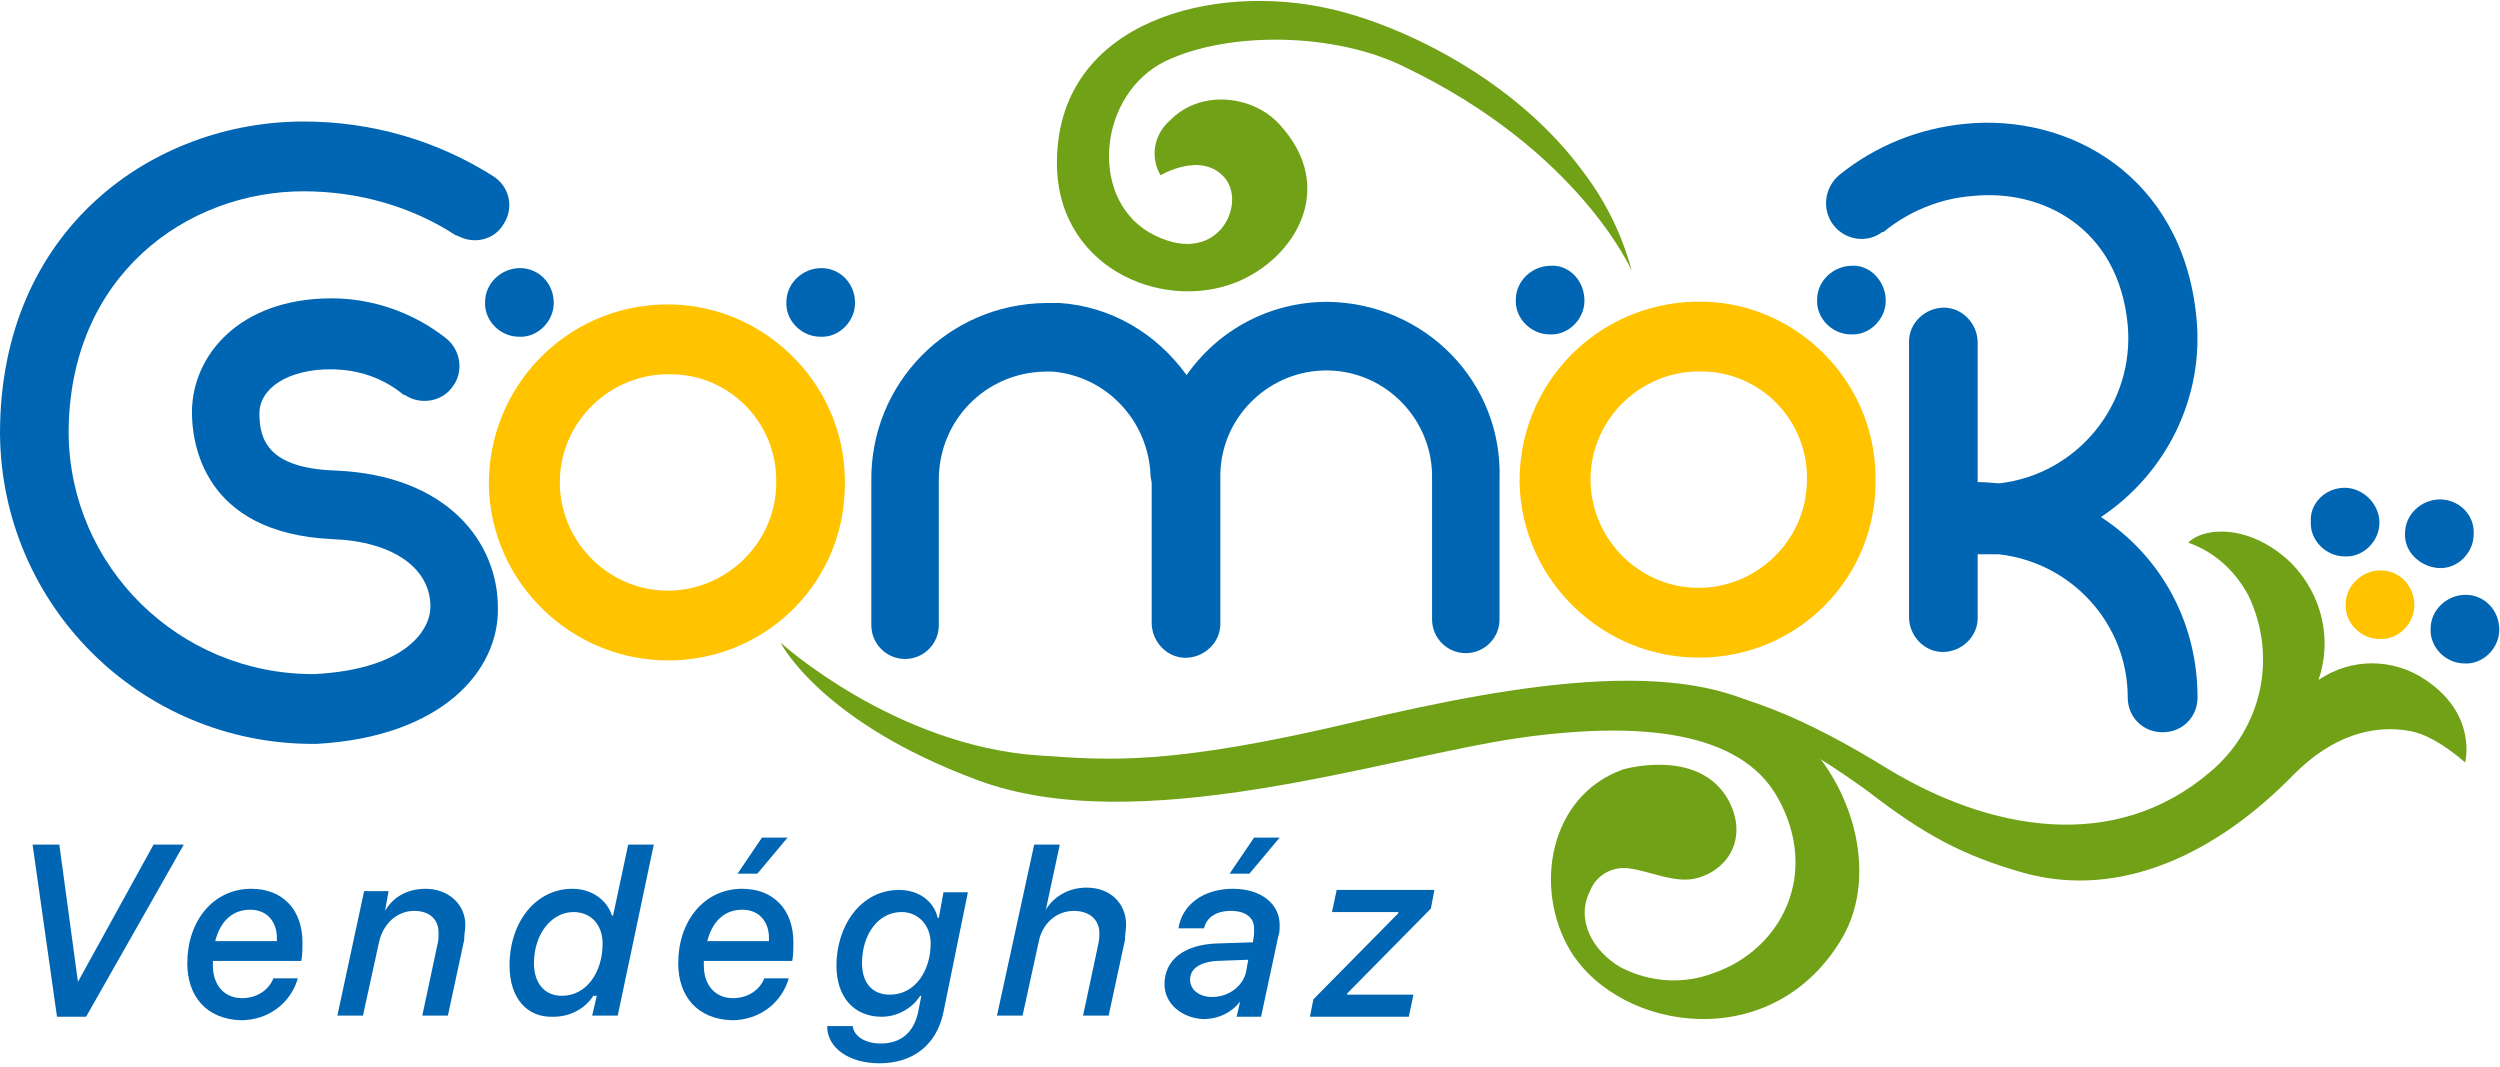
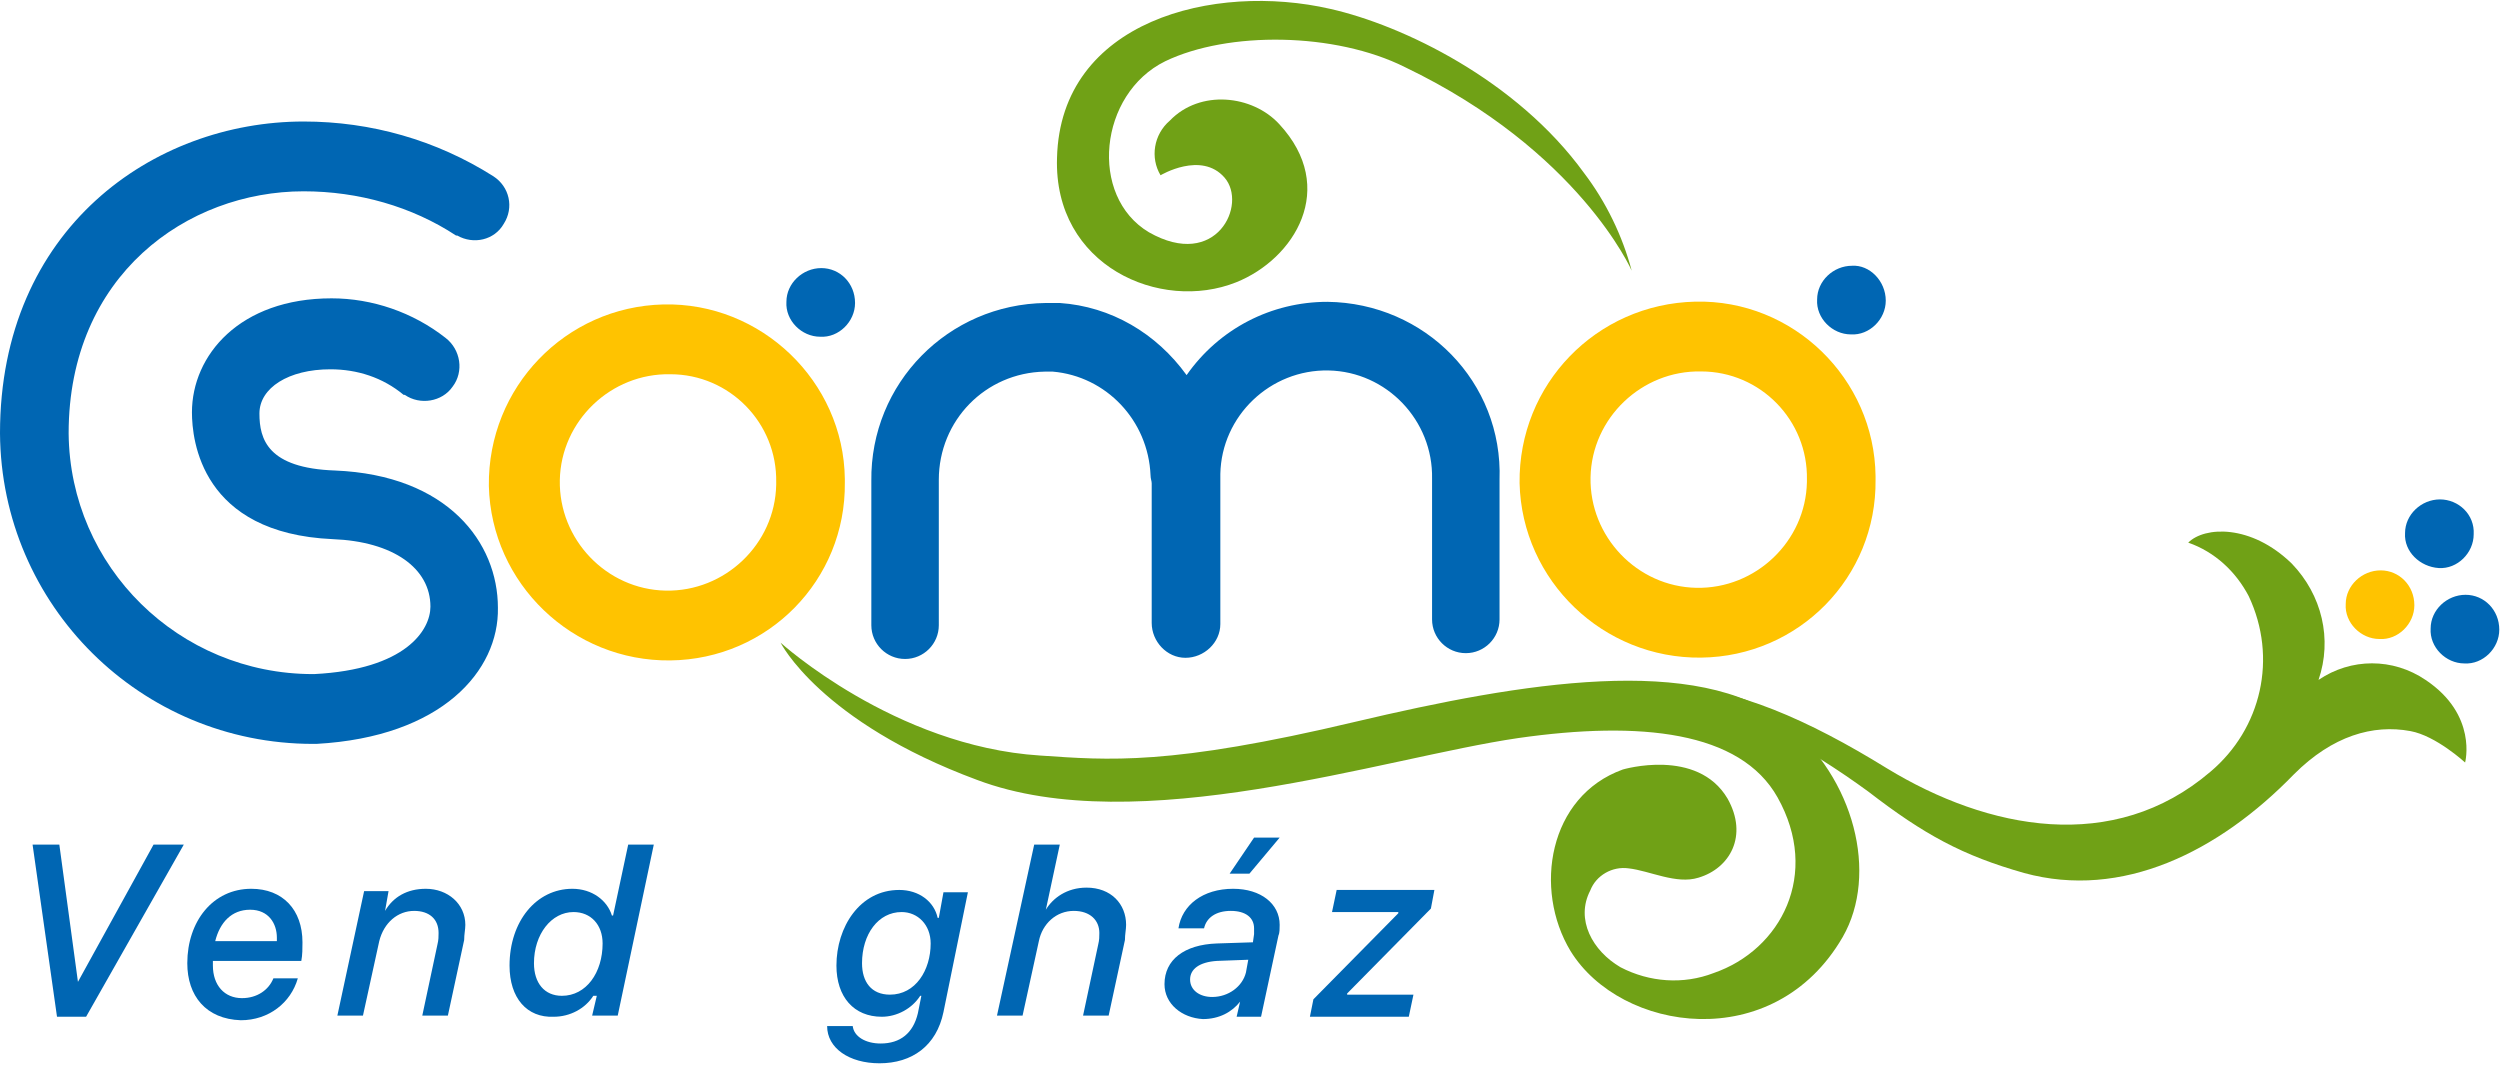
<svg xmlns="http://www.w3.org/2000/svg" version="1.1" id="Layer_1" x="0px" y="0px" viewBox="0 0 214.9 91.7" style="enable-background:new 0 0 214.9 91.7;" xml:space="preserve">
  <style type="text/css">
	.st0{fill:#70A116;}
	.st1{fill:#FFC300;}
	.st2{fill:#0066B3;}
</style>
  <g id="Group_70" transform="translate(-143.239 -152.534)">
    <g id="Group_5" transform="translate(143.239 162.979)">
      <path id="Path_1" class="st0" d="M67.1,44.8c0,0,9.8,8.9,22.3,9.7c5.9,0.4,11.1,0.9,27.1-2.9c14.4-3.4,29.5-5.9,37,0.1    c5.9,4.7,8,13,4.9,18.4c-5.9,10.2-19.1,8.2-23.4,1.2c-3.2-5.3-1.9-13.3,4.5-15.6c0,0,6.4-1.9,9,2.5c1.8,3.2,0.2,6-2.5,6.8    c-1.9,0.6-4.2-0.6-6-0.8c-1.4-0.2-2.8,0.6-3.3,1.9c-1.3,2.5,0.2,5.2,2.6,6.6c2.5,1.3,5.4,1.5,8,0.5c5.8-2,9.2-8.5,5.5-15.1    c-3.2-5.7-11.8-6.6-22.3-5.1c-11.6,1.7-32.7,8.8-46.5,3.6C70.5,51.6,67.1,44.8,67.1,44.8z" />
      <path id="Path_2" class="st0" d="M190,55.9c-8.3,7.1-19.1,5-27.8-0.3c-6.8-4.2-13-6.9-18.6-7.1c6.1,2.2,11.8,5.3,17,9.1    c4.8,3.7,8.1,5.5,13.4,7c8.4,2.3,16.7-1.8,23.2-8.5c3.3-3.3,6.8-4.3,10-3.7c2.2,0.4,4.7,2.7,4.7,2.7s1.1-4.1-3.4-7.1    c-2.8-1.9-6.4-1.9-9.2,0c1.2-3.5,0.3-7.3-2.3-10c-3.5-3.4-7.5-3.2-8.9-1.8c2.3,0.8,4.1,2.5,5.2,4.6    C195.8,46.1,194.4,52.2,190,55.9z" />
      <g id="Group_4" transform="translate(0 0)">
        <g id="Group_1" transform="translate(42.622 15.725)">
          <path id="Path_3" class="st1" d="M15,30.6C6.6,30.7-0.4,24-0.6,15.6C-0.7,7.1,6,0.2,14.4,0S29.9,6.6,30,15c0,0.1,0,0.2,0,0.3      C30.1,23.7,23.4,30.5,15,30.6L15,30.6z M15,6c-5.1-0.1-9.4,4-9.5,9.1c-0.1,5.1,4,9.4,9.1,9.5c5.1,0.1,9.4-4,9.5-9.1      c0-0.1,0-0.1,0-0.2C24.2,10.2,20.1,6,15,6z" />
        </g>
        <g id="Group_2" transform="translate(131.223 15.484)">
          <path id="Path_4" class="st1" d="M15,30.6C6.6,30.7-0.4,24-0.6,15.6C-0.7,7.1,6,0.2,14.5,0C22.9-0.2,29.9,6.6,30,15      c0,0.1,0,0.2,0,0.3C30.1,23.7,23.4,30.5,15,30.6z M15,6c-5.1-0.1-9.4,4-9.5,9.1c-0.1,5.1,4,9.4,9.1,9.5c5.1,0.1,9.4-4,9.5-9.1      c0-0.1,0-0.1,0-0.2C24.2,10.2,20.1,6,15,6z" />
        </g>
        <path id="Path_5" class="st2" d="M27.2,53.5h-0.3C12.1,53.5,0.1,41.6,0,26.8C0,9.2,13.2,0,26.1,0c5.8,0,11.4,1.6,16.3,4.7     c1.4,0.9,1.8,2.7,0.9,4.1c-0.8,1.4-2.6,1.8-4,1c0,0,0,0-0.1,0C35.4,7.3,30.8,6,26.1,6C16.1,6,5.9,13.2,5.9,26.8     c0.1,11.5,9.5,20.7,21,20.7H27c7.9-0.4,10-3.8,10-5.8c0-3.3-3.2-5.6-8.4-5.8C17.3,35.4,16.5,27.4,16.5,25c0-4.9,4.1-9.8,12-9.8     c3.5,0,7,1.2,9.8,3.4c1.3,1,1.6,2.9,0.6,4.2c-0.9,1.3-2.8,1.6-4.1,0.7c0,0,0,0-0.1,0c-1.8-1.5-4-2.2-6.3-2.2     c-3.6,0-6.1,1.6-6.1,3.8c0,2.2,0.7,4.7,6.5,4.9c9.7,0.4,14,6.2,14,11.8C42.9,47.2,38,52.9,27.2,53.5L27.2,53.5L27.2,53.5z" />
        <path id="Path_6" class="st2" d="M114.1,15.5c-4.8,0-9.3,2.3-12.1,6.3c-2.6-3.6-6.5-5.9-10.9-6.2c-0.4,0-0.8,0-1.2,0     c-8.4,0.1-15.1,6.9-15,15.3v12.4c0,1.6,1.3,2.9,2.9,2.9c1.6,0,2.9-1.3,2.9-2.9V30.8c0-5.1,4-9.2,9.1-9.3c0.2,0,0.5,0,0.7,0     c4.6,0.4,8.2,4.2,8.4,8.9c0,0.3,0.1,0.5,0.1,0.7v12c0,1.6,1.3,3,2.9,3c1.6,0,3-1.3,3-2.9c0,0,0-0.1,0-0.1V30.3     c0.1-5,4.3-9,9.3-8.9c5,0.1,9,4.3,8.9,9.3l0,0v12.1c0,1.6,1.3,2.9,2.9,2.9c1.6,0,2.9-1.3,2.9-2.9c0,0,0,0,0,0V30.8     C129.2,22.4,122.5,15.6,114.1,15.5z" />
-         <path id="Path_7" class="st2" d="M47.6,15.6c0,1.6-1.4,3-3,2.9c-1.6,0-3-1.4-2.9-3c0-1.6,1.4-2.9,3-2.9     C46.3,12.6,47.6,13.9,47.6,15.6z" />
        <path id="Path_8" class="st2" d="M73.5,15.6c0,1.6-1.4,3-3,2.9c-1.6,0-3-1.4-2.9-3c0-1.6,1.4-2.9,3-2.9     C72.2,12.6,73.5,13.9,73.5,15.6C73.5,15.6,73.5,15.6,73.5,15.6z" />
-         <path id="Path_9" class="st2" d="M136.2,15.4c0,1.6-1.4,3-3,2.9c-1.6,0-3-1.4-2.9-3c0-1.6,1.4-2.9,3-2.9     C134.9,12.3,136.2,13.7,136.2,15.4C136.2,15.4,136.2,15.4,136.2,15.4z" />
        <path id="Path_10" class="st2" d="M162.1,15.4c0,1.6-1.4,3-3,2.9c-1.6,0-3-1.4-2.9-3c0-1.6,1.4-2.9,3-2.9     C160.7,12.3,162.1,13.7,162.1,15.4C162.1,15.4,162.1,15.4,162.1,15.4z" />
        <g id="Group_3" transform="translate(198.538 31.484)">
          <path id="Path_11" class="st1" d="M9,10.1c0,1.6-1.4,3-3,2.9c-1.6,0-3-1.4-2.9-3c0-1.6,1.4-2.9,3-2.9C7.7,7.1,9,8.4,9,10.1z" />
          <path id="Path_12" class="st2" d="M14.1,4c0,1.6-1.4,3-3,2.9s-3-1.4-2.9-3c0-1.6,1.4-2.9,3-2.9C12.8,1,14.2,2.3,14.1,4      C14.1,4,14.1,4,14.1,4z" />
          <path id="Path_13" class="st2" d="M16.3,12.2c0,1.6-1.4,3-3,2.9c-1.6,0-3-1.4-2.9-3c0-1.6,1.4-2.9,3-2.9      C15,9.2,16.3,10.5,16.3,12.2C16.3,12.2,16.3,12.2,16.3,12.2z" />
-           <path id="Path_14" class="st2" d="M6,3c0,1.6-1.4,3-3,2.9c-1.6,0-3-1.4-2.9-3C0,1.3,1.4,0,3,0C4.6,0,6,1.4,6,3z" />
        </g>
-         <path id="Path_15" class="st2" d="M180.6,34c5.7-3.8,8.9-10.4,8.2-17.2c-1.2-12.1-10.9-17.5-19.9-16.6c-4,0.4-7.7,1.9-10.8,4.4     c-1.3,1.1-1.5,3-0.5,4.3c1,1.3,2.9,1.6,4.2,0.6c0,0,0,0,0.1,0c2.2-1.8,4.9-2.9,7.7-3.1c5.8-0.6,12.5,2.6,13.3,11.1     c0.6,6.8-4.3,12.8-11,13.6c-0.5,0-1-0.1-1.6-0.1c-0.1,0-0.2,0-0.3,0v-12c0-1.6-1.3-3-2.9-3s-3,1.3-3,2.9c0,0,0,0.1,0,0.1v23.6     c0,1.6,1.3,3,2.9,3s3-1.3,3-2.9c0,0,0-0.1,0-0.1v-5.4c0.1,0,0.2,0,0.3,0c0.3,0,0.7,0,1,0c0.2,0,0.3,0,0.5,0     c6.3,0.7,11.1,6,11.1,12.3c0,1.7,1.3,3,3,3c1.7,0,3-1.3,3-3C188.9,43.1,185.8,37.4,180.6,34z" />
      </g>
    </g>
    <path id="Path_16" class="st0" d="M283.5,175.8c-0.8-3-2.2-5.9-4.1-8.4c-5.8-8-15.6-12.7-21.8-14.1c-10-2.3-23.2,1-23.5,12.8   c-0.3,9.3,8.9,13.3,15.4,10.7c5-2,8.8-8.1,3.7-13.6c-2.3-2.5-6.8-3-9.4-0.3c-1.4,1.2-1.7,3.2-0.8,4.7c0,0,3.5-2.1,5.5,0.2   s-0.7,8-6.5,4.7c-5.2-3.1-4.3-11.9,1.4-14.7c5.4-2.6,14.6-2.5,20.6,0.5C279,165.5,283.5,175.8,283.5,175.8z" />
  </g>
  <g>
    <path class="st2" d="M4.9,87.4L2.8,72.6h2.3l1.6,11.8h0l6.5-11.8h2.6L7.4,87.4H4.9z" />
    <path class="st2" d="M16.1,82.8c0-3.6,2.2-6.4,5.5-6.4c2.7,0,4.4,1.8,4.4,4.6c0,0.5,0,1.1-0.1,1.6h-7.6c0,0.1,0,0.2,0,0.4   c0,1.7,1,2.8,2.5,2.8c1.3,0,2.3-0.7,2.7-1.7h2.1c-0.6,2.1-2.5,3.6-4.9,3.6C17.7,87.6,16.1,85.6,16.1,82.8z M23.8,80.9   c0-0.1,0-0.2,0-0.3c0-1.2-0.7-2.4-2.3-2.4c-1.6,0-2.6,1.1-3,2.7H23.8z" />
    <path class="st2" d="M31.3,76.6h2.1l-0.3,1.7h0c0.7-1.2,1.9-1.9,3.5-1.9c1.9,0,3.4,1.3,3.4,3.1c0,0.4-0.1,0.8-0.1,1.3l-1.4,6.5   h-2.2l1.3-6.1c0.1-0.4,0.1-0.7,0.1-1c0-1.2-0.8-1.9-2.1-1.9c-1.4,0-2.6,1-3,2.6l-1.4,6.4h-2.2L31.3,76.6z" />
    <path class="st2" d="M43.8,83c0-3.8,2.3-6.6,5.4-6.6c1.7,0,3,1,3.4,2.3h0.1l1.3-6.1h2.2l-3.1,14.7h-2.2l0.4-1.7H51   c-0.7,1.1-2,1.8-3.4,1.8C45.3,87.5,43.8,85.8,43.8,83z M51.8,81.1c0-1.6-1-2.7-2.5-2.7c-1.9,0-3.4,1.9-3.4,4.4   c0,1.7,0.9,2.8,2.4,2.8C50.4,85.6,51.8,83.6,51.8,81.1z" />
-     <path class="st2" d="M58.3,82.8c0-3.6,2.2-6.4,5.5-6.4c2.7,0,4.4,1.8,4.4,4.6c0,0.5,0,1.1-0.1,1.6h-7.6c0,0.1,0,0.2,0,0.4   c0,1.7,1,2.8,2.5,2.8c1.3,0,2.3-0.7,2.7-1.7h2.1c-0.6,2.1-2.5,3.6-4.9,3.6C59.9,87.6,58.3,85.6,58.3,82.8z M66.1,80.9   c0-0.1,0-0.2,0-0.3c0-1.2-0.7-2.4-2.3-2.4c-1.6,0-2.6,1.1-3,2.7H66.1z M63.4,75.1l2.1-3.1h2.2l-2.6,3.1H63.4z" />
    <path class="st2" d="M71.1,88.2h2.2c0.1,0.9,1.1,1.5,2.4,1.5c1.7,0,2.8-0.9,3.2-2.6l0.3-1.5h-0.1c-0.7,1.1-2,1.8-3.3,1.8   c-2.4,0-3.9-1.7-3.9-4.4c0-3.3,2-6.5,5.4-6.5c1.7,0,3,1,3.3,2.4h0.1l0.4-2.2h2.1L81.1,87c-0.6,2.9-2.7,4.4-5.5,4.4   C73,91.4,71.1,90.1,71.1,88.2z M80,81.1c0-1.6-1.1-2.7-2.5-2.7c-2,0-3.4,1.9-3.4,4.4c0,1.6,0.8,2.7,2.4,2.7   C78.7,85.5,80,83.4,80,81.1z" />
    <path class="st2" d="M88.9,72.6h2.2l-1.2,5.6h0c0.6-1,1.8-1.9,3.5-1.9c2.1,0,3.4,1.4,3.4,3.2c0,0.4-0.1,0.8-0.1,1.3l-1.4,6.5h-2.2   l1.3-6.1c0.1-0.4,0.1-0.7,0.1-1c0-1.1-0.8-1.9-2.2-1.9c-1.5,0-2.7,1.1-3,2.6l-1.4,6.4h-2.2L88.9,72.6z" />
    <path class="st2" d="M100.1,84.6c0-2.1,1.7-3.4,4.5-3.5l3.1-0.1l0.1-0.7c0-0.2,0-0.3,0-0.5c0-0.9-0.7-1.5-2-1.5   c-1.3,0-2.1,0.6-2.3,1.5h-2.2c0.3-2,2.1-3.4,4.7-3.4c2.4,0,4,1.3,4,3.1c0,0.3,0,0.7-0.1,0.9l-1.5,7h-2.1l0.3-1.3h0   c-0.7,0.9-1.8,1.5-3.2,1.5C101.6,87.5,100.1,86.3,100.1,84.6z M107.1,83.6l0.2-1.1l-2.7,0.1c-1.5,0.1-2.3,0.7-2.3,1.6   c0,0.9,0.8,1.5,1.9,1.5C105.6,85.7,106.8,84.8,107.1,83.6z M105.7,75.1l2.1-3.1h2.2l-2.6,3.1H105.7z" />
    <path class="st2" d="M112.9,85.9l7.3-7.4l0-0.1h-5.7l0.4-1.9h8.4l-0.3,1.6l-7.2,7.3l0,0.1h5.7l-0.4,1.9h-8.5L112.9,85.9z" />
  </g>
</svg>